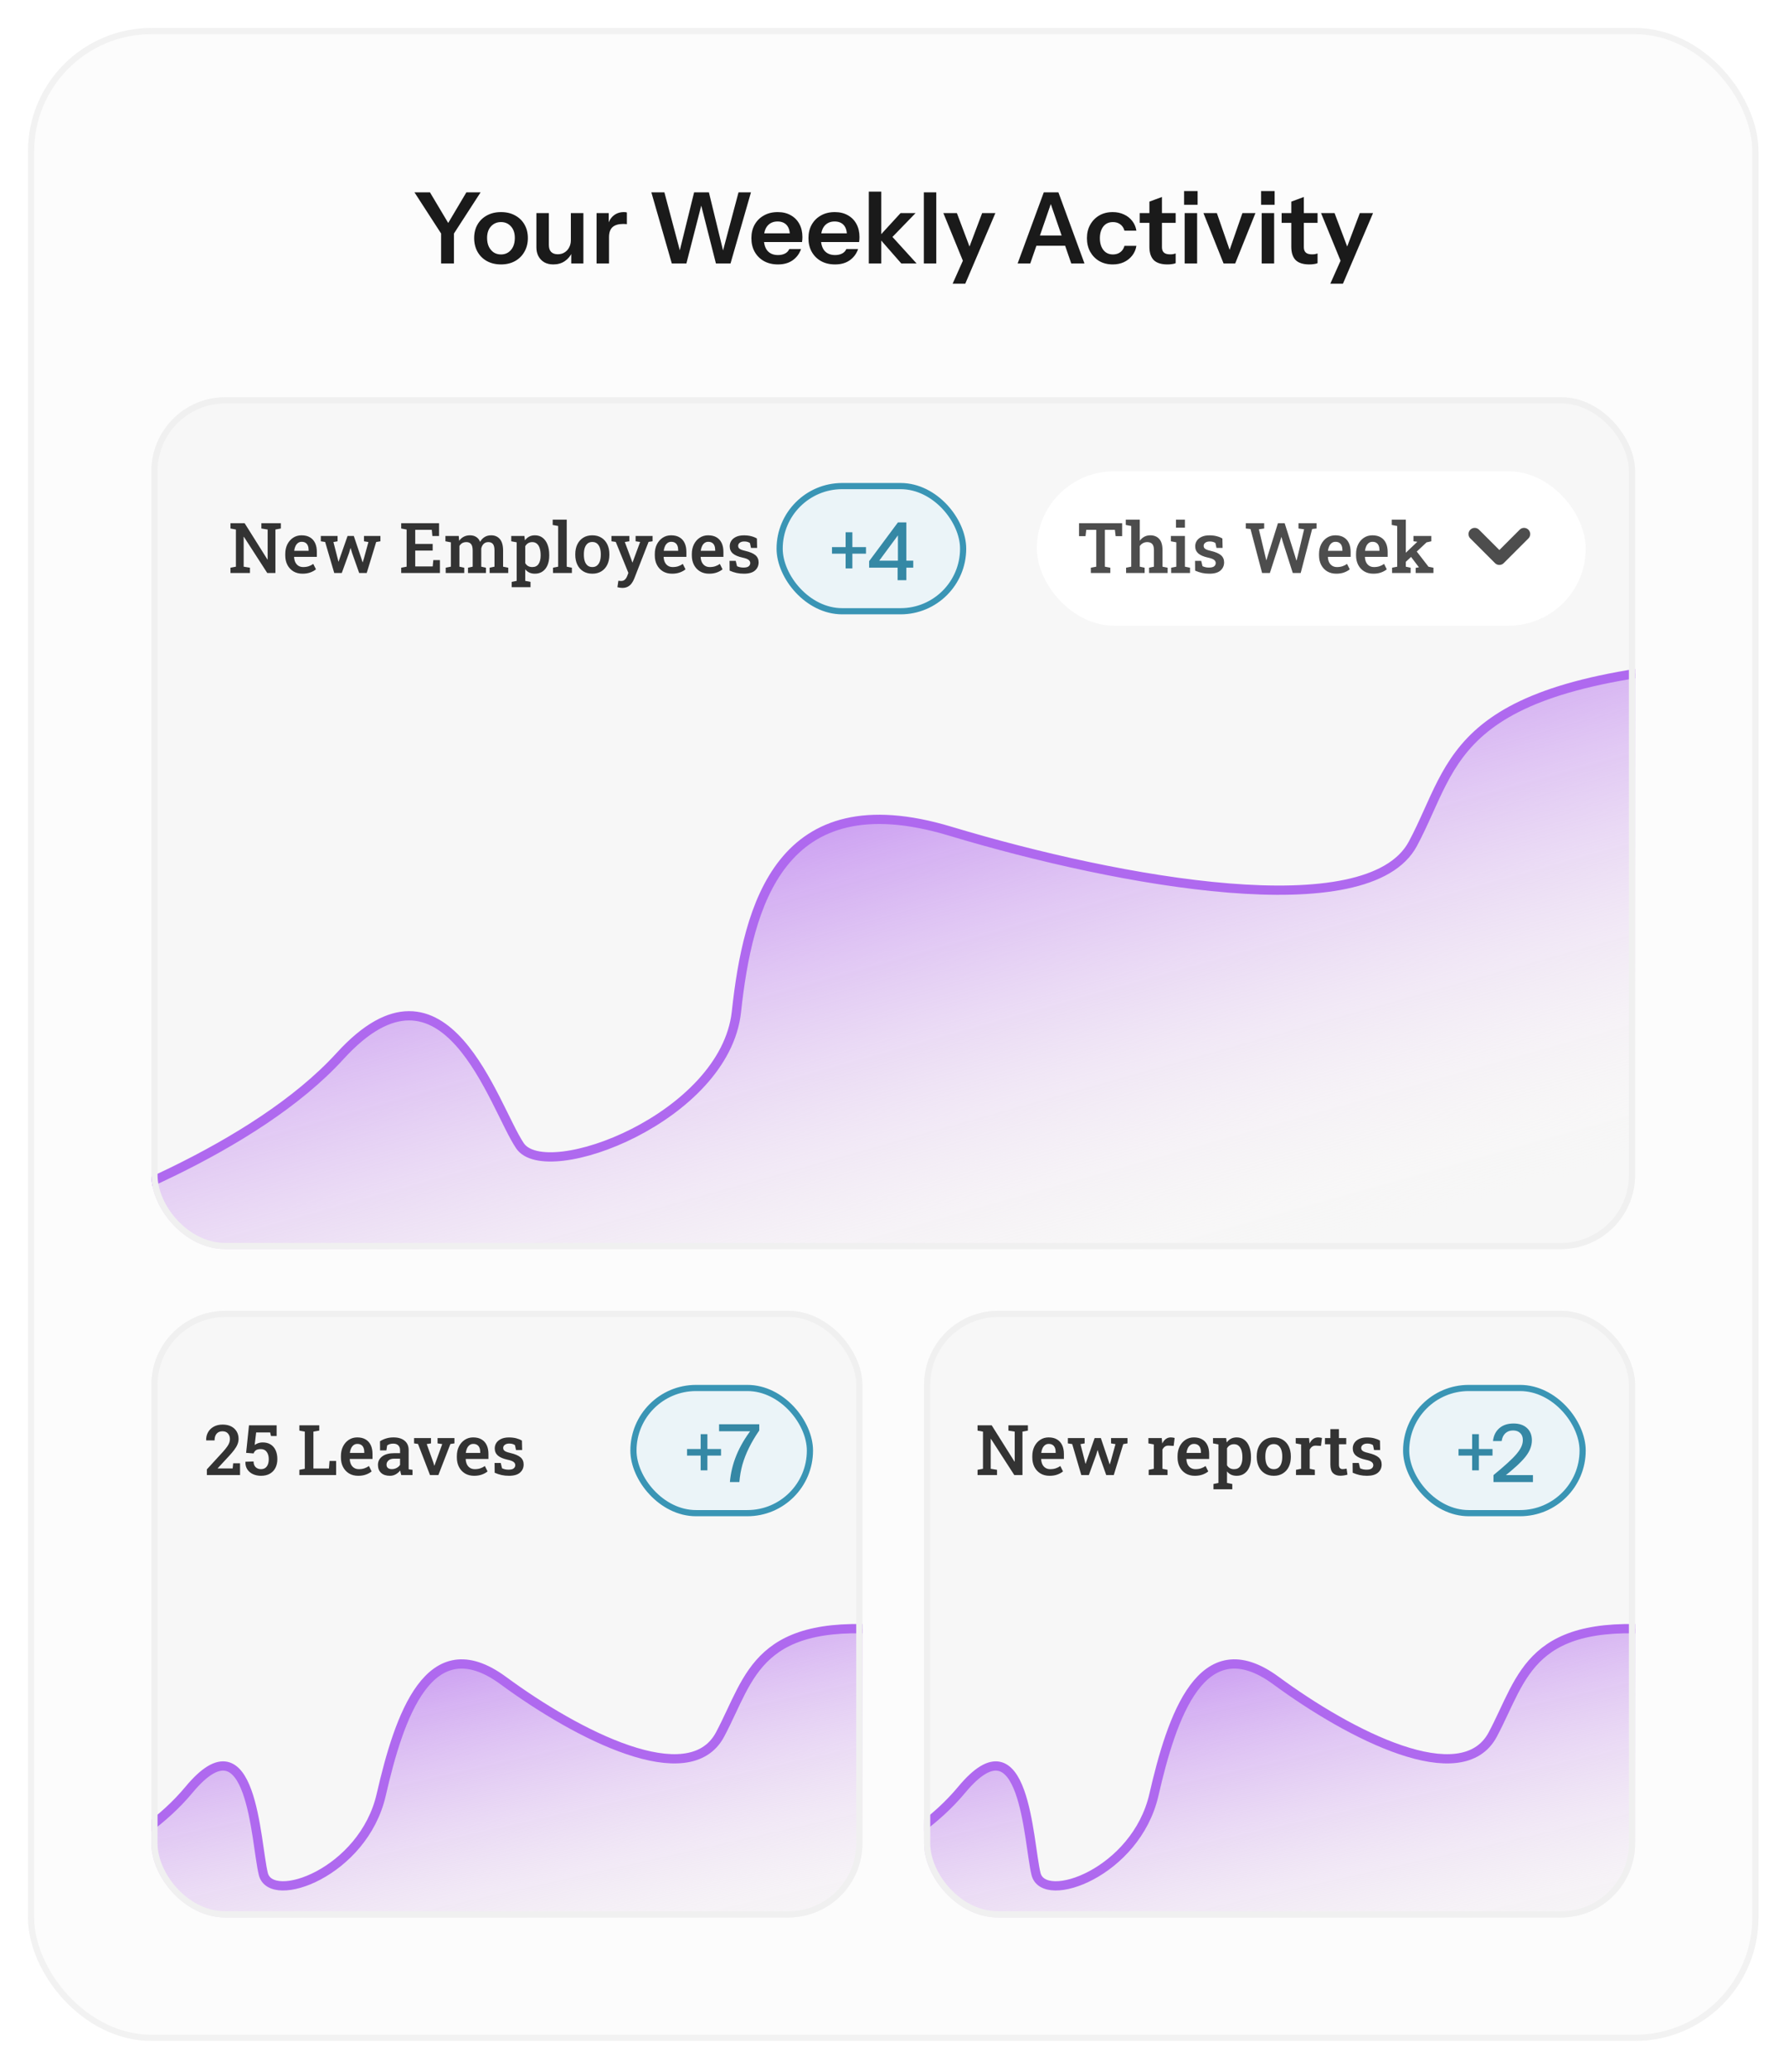
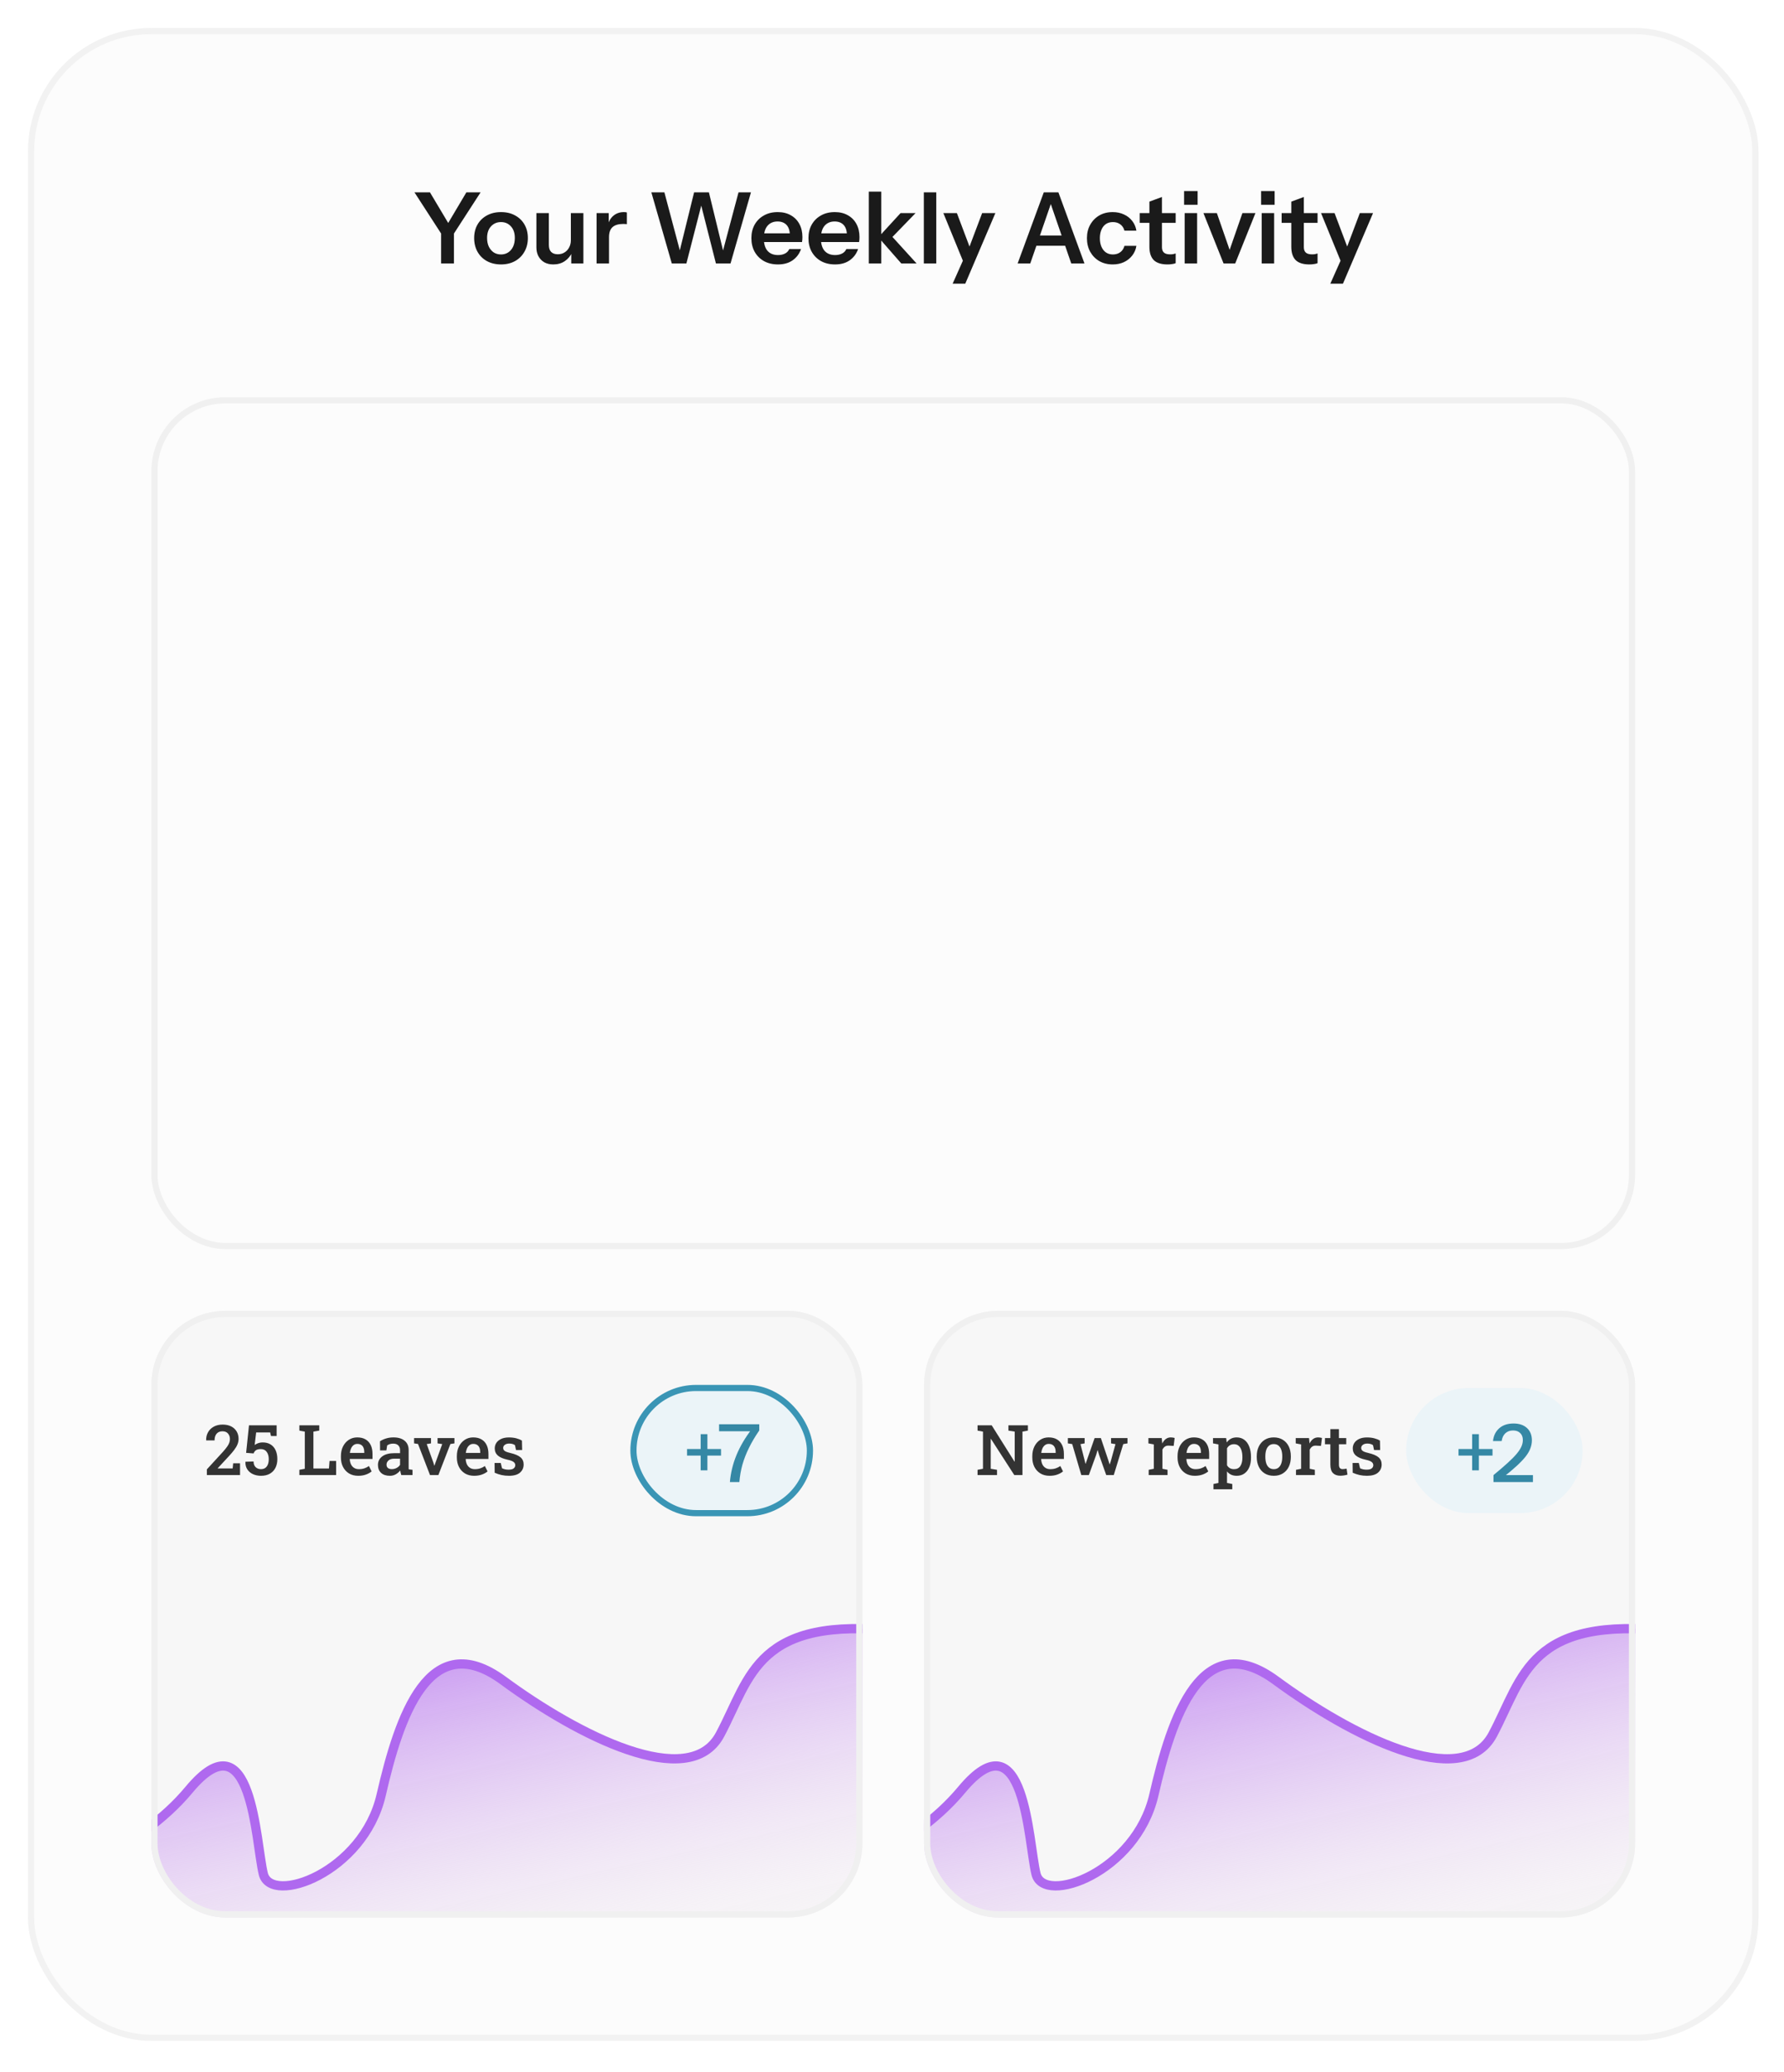
<svg xmlns="http://www.w3.org/2000/svg" width="255" height="296" viewBox="0 0 255 296" fill="none">
  <g filter="url(#filter0_d_34_1786)">
    <rect x="4" y="4" width="247.35" height="287.564" rx="17.636" fill="#FCFCFC" />
    <rect x="4.441" y="4.441" width="246.468" height="286.682" rx="17.195" stroke="#F2F2F2" stroke-width="0.882" />
    <path d="M63.051 37.636V33.361L59.242 27.478H61.457L64.561 32.684H63.574L66.663 27.478H68.695L64.886 33.361V37.636H63.051ZM71.612 37.777C70.851 37.777 70.178 37.617 69.595 37.298C69.021 36.978 68.574 36.536 68.254 35.971C67.935 35.398 67.775 34.744 67.775 34.01C67.775 33.277 67.935 32.632 68.254 32.077C68.574 31.522 69.021 31.09 69.595 30.779C70.178 30.459 70.851 30.3 71.612 30.3C72.384 30.3 73.056 30.459 73.63 30.779C74.204 31.09 74.651 31.522 74.97 32.077C75.29 32.632 75.45 33.277 75.45 34.01C75.45 34.744 75.285 35.398 74.956 35.971C74.636 36.536 74.19 36.978 73.616 37.298C73.042 37.617 72.374 37.777 71.612 37.777ZM71.612 36.352C71.989 36.352 72.327 36.258 72.628 36.07C72.929 35.873 73.165 35.6 73.334 35.252C73.503 34.895 73.588 34.476 73.588 33.996C73.588 33.291 73.4 32.736 73.023 32.331C72.656 31.927 72.186 31.725 71.612 31.725C71.039 31.725 70.564 31.927 70.187 32.331C69.811 32.736 69.623 33.291 69.623 33.996C69.623 34.476 69.708 34.895 69.877 35.252C70.056 35.6 70.291 35.873 70.582 36.07C70.883 36.258 71.227 36.352 71.612 36.352ZM79.086 37.777C78.587 37.777 78.155 37.674 77.788 37.467C77.43 37.251 77.153 36.959 76.955 36.592C76.767 36.225 76.673 35.812 76.673 35.351V30.441H78.451V34.984C78.451 35.426 78.559 35.76 78.775 35.986C79.001 36.211 79.316 36.324 79.721 36.324C80.088 36.324 80.407 36.24 80.68 36.07C80.962 35.901 81.183 35.666 81.343 35.365C81.513 35.054 81.597 34.706 81.597 34.321L81.781 36.042C81.545 36.569 81.193 36.992 80.722 37.312C80.261 37.622 79.716 37.777 79.086 37.777ZM81.654 37.636V35.943H81.597V30.441H83.389V37.636H81.654ZM85.273 37.636V30.441H87.008V32.176H87.051V37.636H85.273ZM87.051 33.883L86.867 32.176C87.036 31.565 87.323 31.099 87.728 30.779C88.132 30.459 88.617 30.3 89.181 30.3C89.379 30.3 89.52 30.318 89.604 30.356V32.035C89.557 32.016 89.491 32.007 89.407 32.007C89.322 31.997 89.219 31.993 89.096 31.993C88.41 31.993 87.897 32.143 87.558 32.444C87.22 32.745 87.051 33.225 87.051 33.883ZM96.024 37.636L93.103 27.478H94.966L97.449 36.804H96.913L99.213 27.478H101.329L103.601 36.804H103.079L105.562 27.478H107.34L104.419 37.636H102.331L100.017 28.522H100.454L98.112 37.636H96.024ZM111.197 37.777C110.435 37.777 109.767 37.617 109.193 37.298C108.629 36.978 108.187 36.536 107.867 35.971C107.557 35.407 107.401 34.758 107.401 34.024C107.401 33.291 107.557 32.646 107.867 32.092C108.187 31.527 108.629 31.09 109.193 30.779C109.758 30.459 110.416 30.3 111.169 30.3C111.883 30.3 112.504 30.45 113.031 30.751C113.558 31.043 113.967 31.457 114.259 31.993C114.55 32.529 114.696 33.154 114.696 33.869C114.696 34.001 114.691 34.123 114.682 34.236C114.672 34.349 114.658 34.462 114.639 34.575H108.502V33.333H113.271L112.904 33.672C112.904 32.995 112.749 32.486 112.438 32.148C112.128 31.809 111.695 31.64 111.14 31.64C110.538 31.64 110.059 31.847 109.701 32.261C109.353 32.675 109.179 33.272 109.179 34.053C109.179 34.824 109.353 35.416 109.701 35.83C110.059 36.235 110.562 36.437 111.211 36.437C111.587 36.437 111.916 36.367 112.199 36.225C112.481 36.084 112.688 35.868 112.819 35.576H114.498C114.263 36.254 113.863 36.79 113.299 37.185C112.744 37.58 112.043 37.777 111.197 37.777ZM119.354 37.777C118.592 37.777 117.924 37.617 117.35 37.298C116.786 36.978 116.344 36.536 116.024 35.971C115.713 35.407 115.558 34.758 115.558 34.024C115.558 33.291 115.713 32.646 116.024 32.092C116.344 31.527 116.786 31.09 117.35 30.779C117.915 30.459 118.573 30.3 119.325 30.3C120.04 30.3 120.661 30.45 121.188 30.751C121.715 31.043 122.124 31.457 122.415 31.993C122.707 32.529 122.853 33.154 122.853 33.869C122.853 34.001 122.848 34.123 122.839 34.236C122.829 34.349 122.815 34.462 122.796 34.575H116.659V33.333H121.428L121.061 33.672C121.061 32.995 120.906 32.486 120.595 32.148C120.285 31.809 119.852 31.64 119.297 31.64C118.695 31.64 118.216 31.847 117.858 32.261C117.51 32.675 117.336 33.272 117.336 34.053C117.336 34.824 117.51 35.416 117.858 35.83C118.216 36.235 118.719 36.437 119.368 36.437C119.744 36.437 120.073 36.367 120.355 36.225C120.638 36.084 120.845 35.868 120.976 35.576H122.655C122.42 36.254 122.02 36.79 121.456 37.185C120.901 37.58 120.2 37.777 119.354 37.777ZM124.183 37.636V27.379H125.961V37.636H124.183ZM128.825 37.636L125.552 33.897L128.726 30.441H130.871L127.202 34.222L127.301 33.559L131.012 37.636H128.825ZM132.051 37.636V27.478H133.828V37.636H132.051ZM136.167 40.529L138.029 36.352L138.354 35.816L140.386 30.441H142.276L137.973 40.529H136.167ZM137.761 37.566L134.841 30.441H136.774L139.215 36.903L137.761 37.566ZM145.458 37.636L149.197 27.478H150.777L147.264 37.636H145.458ZM153.119 37.636L149.62 27.478H151.285L155.01 37.636H153.119ZM147.391 33.644H152.95V35.111H147.391V33.644ZM159.047 37.777C158.322 37.777 157.683 37.617 157.128 37.298C156.582 36.978 156.15 36.536 155.83 35.971C155.519 35.398 155.364 34.749 155.364 34.024C155.364 33.3 155.519 32.66 155.83 32.106C156.15 31.541 156.582 31.099 157.128 30.779C157.683 30.459 158.322 30.3 159.047 30.3C159.639 30.3 160.175 30.413 160.655 30.638C161.135 30.855 161.53 31.165 161.84 31.569C162.151 31.965 162.348 32.425 162.433 32.952H160.726C160.622 32.566 160.425 32.266 160.133 32.049C159.841 31.833 159.489 31.725 159.075 31.725C158.689 31.725 158.355 31.819 158.073 32.007C157.8 32.195 157.589 32.463 157.438 32.811C157.288 33.159 157.212 33.563 157.212 34.024C157.212 34.495 157.288 34.904 157.438 35.252C157.589 35.6 157.805 35.873 158.087 36.07C158.369 36.258 158.699 36.352 159.075 36.352C159.489 36.352 159.841 36.244 160.133 36.028C160.425 35.812 160.622 35.511 160.726 35.125H162.433C162.348 35.652 162.146 36.117 161.826 36.522C161.516 36.917 161.121 37.227 160.641 37.453C160.171 37.669 159.639 37.777 159.047 37.777ZM166.875 37.777C165.991 37.777 165.337 37.571 164.914 37.157C164.5 36.733 164.293 36.103 164.293 35.266V28.804L166.085 28.141V35.308C166.085 35.656 166.179 35.915 166.367 36.084C166.556 36.254 166.852 36.338 167.256 36.338C167.416 36.338 167.557 36.329 167.68 36.31C167.811 36.282 167.934 36.249 168.046 36.211V37.594C167.934 37.651 167.774 37.693 167.567 37.721C167.36 37.759 167.129 37.777 166.875 37.777ZM162.911 31.837V30.441H168.046V31.837H162.911ZM169.335 37.636V30.441H171.113V37.636H169.335ZM169.25 29.256V27.294H171.183V29.256H169.25ZM174.893 37.636L172.015 30.441H173.934L176.234 37.058H175.288L177.588 30.441H179.45L176.558 37.636H174.893ZM180.344 37.636V30.441H182.122V37.636H180.344ZM180.259 29.256V27.294H182.192V29.256H180.259ZM187.157 37.777C186.273 37.777 185.619 37.571 185.196 37.157C184.782 36.733 184.575 36.103 184.575 35.266V28.804L186.367 28.141V35.308C186.367 35.656 186.461 35.915 186.649 36.084C186.837 36.254 187.134 36.338 187.538 36.338C187.698 36.338 187.839 36.329 187.961 36.31C188.093 36.282 188.215 36.249 188.328 36.211V37.594C188.215 37.651 188.055 37.693 187.849 37.721C187.642 37.759 187.411 37.777 187.157 37.777ZM183.193 31.837V30.441H188.328V31.837H183.193ZM190.151 40.529L192.013 36.352L192.338 35.816L194.369 30.441H196.26L191.957 40.529H190.151ZM191.745 37.566L188.825 30.441H190.758L193.198 36.903L191.745 37.566Z" fill="#1A1A1A" />
    <g clip-path="url(#clip0_34_1786)">
      <rect x="21.637" y="56.745" width="212.077" height="121.7" rx="10.582" fill="#F7F7F7" />
      <path d="M32.945 81.855V81.103L33.722 80.956V75.648L32.945 75.502V74.745H33.722H34.967L38.228 79.936L38.258 79.926V75.648L37.359 75.502V74.745H39.366H40.143V75.502L39.366 75.648V81.855H38.199L34.859 76.684L34.83 76.689V80.956L35.728 81.103V81.855H32.945ZM43.238 81.957C42.74 81.957 42.306 81.846 41.935 81.625C41.567 81.4 41.28 81.091 41.075 80.697C40.873 80.303 40.773 79.853 40.773 79.345V79.14C40.773 78.625 40.872 78.168 41.07 77.768C41.272 77.367 41.549 77.052 41.9 76.82C42.252 76.589 42.652 76.474 43.102 76.474C43.58 76.474 43.98 76.57 44.303 76.762C44.628 76.954 44.874 77.227 45.04 77.582C45.206 77.934 45.289 78.357 45.289 78.852V79.555H42.047L42.037 79.579C42.05 79.856 42.107 80.102 42.208 80.317C42.312 80.531 42.459 80.701 42.648 80.824C42.84 80.948 43.072 81.01 43.346 81.01C43.632 81.01 43.893 80.971 44.127 80.893C44.361 80.814 44.578 80.704 44.776 80.561L45.162 81.332C44.954 81.508 44.688 81.656 44.366 81.776C44.044 81.897 43.668 81.957 43.238 81.957ZM42.066 78.691H44.112V78.564C44.112 78.332 44.077 78.131 44.005 77.958C43.937 77.782 43.828 77.646 43.678 77.548C43.531 77.45 43.344 77.401 43.116 77.401C42.918 77.401 42.743 77.457 42.594 77.567C42.444 77.678 42.324 77.829 42.232 78.022C42.145 78.21 42.084 78.425 42.052 78.666L42.066 78.691ZM47.774 81.855L46.476 77.426L45.855 77.328V76.571H48.253V77.328L47.657 77.436L48.248 79.731L48.37 80.229H48.399L48.57 79.731L49.679 76.571H50.572L51.642 79.75L51.822 80.312H51.852L52.023 79.75L52.662 77.436L52.027 77.328V76.571H54.376V77.328L53.77 77.431L52.418 81.855H51.339L50.328 79.003L50.123 78.31H50.094L49.889 79.003L48.853 81.855H47.774ZM57.345 81.855V81.103L58.121 80.956V75.648L57.345 75.502V74.745H62.76V76.576H61.803L61.72 75.692H59.352V77.704H61.847V78.656H59.352V80.917H61.852L61.935 80.014H62.882V81.855H57.345ZM63.707 81.855V81.103L64.444 80.956V77.475L63.668 77.328V76.571H65.572L65.631 77.265C65.803 77.014 66.018 76.82 66.275 76.684C66.536 76.544 66.837 76.474 67.179 76.474C67.524 76.474 67.818 76.552 68.062 76.708C68.31 76.861 68.497 77.094 68.624 77.406C68.787 77.117 69 76.889 69.264 76.723C69.531 76.557 69.843 76.474 70.201 76.474C70.732 76.474 71.148 76.654 71.451 77.016C71.757 77.377 71.91 77.924 71.91 78.656V80.956L72.647 81.103V81.855H69.986V81.103L70.68 80.956V78.651C70.68 78.206 70.605 77.893 70.455 77.714C70.305 77.535 70.086 77.445 69.796 77.445C69.526 77.445 69.303 77.532 69.127 77.704C68.954 77.877 68.842 78.096 68.79 78.363V80.956L69.459 81.103V81.855H66.895V81.103L67.564 80.956V78.651C67.564 78.222 67.488 77.914 67.335 77.729C67.182 77.54 66.961 77.445 66.671 77.445C66.43 77.445 66.227 77.494 66.061 77.592C65.898 77.689 65.768 77.828 65.67 78.007V80.956L66.358 81.103V81.855H63.707ZM73.141 83.886V83.129L73.853 82.983V77.475L73.077 77.328V76.571H74.957L75.035 77.196C75.198 76.965 75.397 76.788 75.631 76.664C75.865 76.537 76.142 76.474 76.461 76.474C76.891 76.474 77.258 76.591 77.564 76.825C77.87 77.06 78.103 77.387 78.263 77.807C78.425 78.227 78.507 78.718 78.507 79.281V79.384C78.507 79.898 78.425 80.349 78.263 80.736C78.1 81.121 77.866 81.42 77.56 81.635C77.257 81.85 76.891 81.957 76.461 81.957C76.158 81.957 75.893 81.905 75.665 81.801C75.437 81.693 75.242 81.537 75.079 81.332V82.983L75.831 83.129V83.886H73.141ZM76.09 81.01C76.493 81.01 76.791 80.862 76.983 80.566C77.179 80.266 77.276 79.872 77.276 79.384V79.281C77.276 78.917 77.232 78.598 77.144 78.324C77.06 78.048 76.928 77.833 76.749 77.68C76.573 77.523 76.35 77.445 76.08 77.445C75.852 77.445 75.654 77.498 75.484 77.602C75.318 77.703 75.183 77.846 75.079 78.031V80.453C75.183 80.632 75.318 80.771 75.484 80.868C75.65 80.963 75.852 81.01 76.09 81.01ZM79.044 81.855V81.103L79.781 80.956V75.141L79 74.994V74.237H81.007V80.956L81.744 81.103V81.855H79.044ZM84.669 81.957C84.161 81.957 83.725 81.843 83.36 81.615C82.996 81.387 82.716 81.072 82.52 80.668C82.325 80.261 82.228 79.794 82.228 79.267V79.164C82.228 78.64 82.325 78.176 82.52 77.772C82.716 77.369 82.996 77.052 83.36 76.82C83.725 76.589 84.158 76.474 84.659 76.474C85.167 76.474 85.603 76.589 85.968 76.82C86.332 77.048 86.612 77.364 86.808 77.768C87.003 78.171 87.101 78.637 87.101 79.164V79.267C87.101 79.794 87.003 80.261 86.808 80.668C86.612 81.072 86.332 81.387 85.968 81.615C85.606 81.843 85.174 81.957 84.669 81.957ZM84.669 81.01C84.942 81.01 85.167 80.937 85.343 80.79C85.522 80.64 85.655 80.435 85.743 80.175C85.831 79.911 85.875 79.609 85.875 79.267V79.164C85.875 78.826 85.831 78.526 85.743 78.266C85.655 78.005 85.522 77.8 85.343 77.65C85.164 77.501 84.936 77.426 84.659 77.426C84.389 77.426 84.164 77.501 83.985 77.65C83.806 77.8 83.673 78.005 83.585 78.266C83.5 78.526 83.458 78.826 83.458 79.164V79.267C83.458 79.609 83.5 79.911 83.585 80.175C83.673 80.435 83.806 80.64 83.985 80.79C84.168 80.937 84.395 81.01 84.669 81.01ZM88.946 83.988C88.845 83.988 88.728 83.979 88.595 83.959C88.465 83.939 88.351 83.915 88.253 83.886L88.39 82.963C88.448 82.973 88.518 82.981 88.6 82.987C88.684 82.994 88.751 82.997 88.8 82.997C89.005 82.997 89.177 82.932 89.317 82.802C89.457 82.675 89.571 82.498 89.659 82.27L89.82 81.845L88.014 77.416L87.398 77.328V76.571H89.957V77.328L89.308 77.426L90.226 79.887L90.387 80.346H90.416L91.5 77.421L90.851 77.328V76.571H93.277V77.328L92.706 77.411L90.66 82.65C90.562 82.898 90.44 83.123 90.294 83.324C90.151 83.529 89.968 83.691 89.747 83.808C89.529 83.928 89.262 83.988 88.946 83.988ZM96.061 81.957C95.562 81.957 95.128 81.846 94.757 81.625C94.389 81.4 94.103 81.091 93.897 80.697C93.696 80.303 93.595 79.853 93.595 79.345V79.14C93.595 78.625 93.694 78.168 93.893 77.768C94.094 77.367 94.371 77.052 94.723 76.82C95.074 76.589 95.475 76.474 95.924 76.474C96.402 76.474 96.803 76.57 97.125 76.762C97.451 76.954 97.696 77.227 97.862 77.582C98.028 77.934 98.111 78.357 98.111 78.852V79.555H94.869L94.859 79.579C94.872 79.856 94.929 80.102 95.03 80.317C95.134 80.531 95.281 80.701 95.47 80.824C95.662 80.948 95.894 81.01 96.168 81.01C96.454 81.01 96.715 80.971 96.949 80.893C97.184 80.814 97.4 80.704 97.599 80.561L97.984 81.332C97.776 81.508 97.511 81.656 97.189 81.776C96.866 81.897 96.49 81.957 96.061 81.957ZM94.889 78.691H96.935V78.564C96.935 78.332 96.899 78.131 96.827 77.958C96.759 77.782 96.65 77.646 96.5 77.548C96.353 77.45 96.166 77.401 95.939 77.401C95.74 77.401 95.566 77.457 95.416 77.567C95.266 77.678 95.146 77.829 95.055 78.022C94.967 78.21 94.907 78.425 94.874 78.666L94.889 78.691ZM101.354 81.957C100.855 81.957 100.421 81.846 100.05 81.625C99.682 81.4 99.395 81.091 99.19 80.697C98.989 80.303 98.888 79.853 98.888 79.345V79.14C98.888 78.625 98.987 78.168 99.186 77.768C99.387 77.367 99.664 77.052 100.016 76.82C100.367 76.589 100.768 76.474 101.217 76.474C101.695 76.474 102.096 76.57 102.418 76.762C102.743 76.954 102.989 77.227 103.155 77.582C103.321 77.934 103.404 78.357 103.404 78.852V79.555H100.162L100.152 79.579C100.165 79.856 100.222 80.102 100.323 80.317C100.427 80.531 100.574 80.701 100.763 80.824C100.955 80.948 101.188 81.01 101.461 81.01C101.747 81.01 102.008 80.971 102.242 80.893C102.477 80.814 102.693 80.704 102.892 80.561L103.277 81.332C103.069 81.508 102.804 81.656 102.481 81.776C102.159 81.897 101.783 81.957 101.354 81.957ZM100.182 78.691H102.228V78.564C102.228 78.332 102.192 78.131 102.12 77.958C102.052 77.782 101.943 77.646 101.793 77.548C101.646 77.45 101.459 77.401 101.231 77.401C101.033 77.401 100.859 77.457 100.709 77.567C100.559 77.678 100.439 77.829 100.348 78.022C100.26 78.21 100.2 78.425 100.167 78.666L100.182 78.691ZM106.334 81.957C105.956 81.957 105.603 81.921 105.274 81.85C104.949 81.775 104.622 81.666 104.293 81.522L104.278 80.126H105.162L105.348 80.888C105.488 80.95 105.631 80.998 105.777 81.034C105.927 81.067 106.093 81.083 106.275 81.083C106.627 81.083 106.874 81.021 107.018 80.897C107.164 80.774 107.237 80.621 107.237 80.439C107.237 80.263 107.161 80.113 107.008 79.989C106.858 79.862 106.57 79.753 106.144 79.662C105.512 79.525 105.047 79.327 104.747 79.067C104.451 78.803 104.303 78.461 104.303 78.041C104.303 77.751 104.379 77.489 104.532 77.255C104.688 77.021 104.916 76.833 105.216 76.693C105.519 76.55 105.89 76.479 106.329 76.479C106.729 76.479 107.084 76.521 107.394 76.606C107.706 76.687 107.971 76.796 108.189 76.933L108.219 78.275H107.345L107.193 77.577C107.092 77.506 106.975 77.45 106.842 77.411C106.708 77.372 106.555 77.353 106.383 77.353C106.113 77.353 105.899 77.413 105.743 77.533C105.587 77.65 105.509 77.799 105.509 77.978C105.509 78.082 105.533 78.176 105.582 78.261C105.634 78.345 105.732 78.424 105.875 78.495C106.021 78.564 106.235 78.63 106.515 78.695C107.201 78.855 107.693 79.063 107.989 79.32C108.285 79.578 108.434 79.918 108.434 80.341C108.434 80.813 108.261 81.2 107.916 81.503C107.571 81.806 107.044 81.957 106.334 81.957Z" fill="#333333" />
      <rect x="148.205" y="67.327" width="78.454" height="22.055" rx="11.027" fill="white" />
      <path d="M155.922 81.855V81.103L156.698 80.956V75.688H155.268L155.16 76.596H154.237V74.745H160.395V76.596H159.467L159.359 75.688H157.929V80.956L158.705 81.103V81.855H155.922ZM160.961 81.855V81.103L161.693 80.956V75.141L160.917 74.994V74.237H162.919V77.255C163.091 77.007 163.305 76.816 163.559 76.679C163.812 76.542 164.099 76.474 164.418 76.474C164.962 76.474 165.388 76.648 165.697 76.996C166.01 77.341 166.166 77.875 166.166 78.598V80.956L166.898 81.103V81.855H164.247V81.103L164.94 80.956V78.588C164.94 78.184 164.859 77.893 164.696 77.714C164.534 77.535 164.294 77.445 163.979 77.445C163.754 77.445 163.55 77.496 163.368 77.597C163.189 77.694 163.039 77.833 162.919 78.012V80.956L163.612 81.103V81.855H160.961ZM167.406 81.855V81.103L168.139 80.956V77.475L167.362 77.328V76.571H169.369V80.956L170.097 81.103V81.855H167.406ZM168.09 75.375V74.237H169.369V75.375H168.09ZM172.87 81.957C172.493 81.957 172.139 81.921 171.811 81.85C171.485 81.775 171.158 81.666 170.829 81.522L170.814 80.126H171.698L171.884 80.888C172.024 80.95 172.167 80.998 172.313 81.034C172.463 81.067 172.629 81.083 172.812 81.083C173.163 81.083 173.41 81.021 173.554 80.897C173.7 80.774 173.773 80.621 173.773 80.439C173.773 80.263 173.697 80.113 173.544 79.989C173.394 79.862 173.106 79.753 172.68 79.662C172.048 79.525 171.583 79.327 171.283 79.067C170.987 78.803 170.839 78.461 170.839 78.041C170.839 77.751 170.915 77.489 171.068 77.255C171.225 77.021 171.452 76.833 171.752 76.693C172.055 76.55 172.426 76.479 172.865 76.479C173.266 76.479 173.62 76.521 173.93 76.606C174.242 76.687 174.507 76.796 174.726 76.933L174.755 78.275H173.881L173.729 77.577C173.629 77.506 173.511 77.45 173.378 77.411C173.244 77.372 173.091 77.353 172.919 77.353C172.649 77.353 172.436 77.413 172.279 77.533C172.123 77.65 172.045 77.799 172.045 77.978C172.045 78.082 172.069 78.176 172.118 78.261C172.17 78.345 172.268 78.424 172.411 78.495C172.558 78.564 172.771 78.63 173.051 78.695C173.738 78.855 174.229 79.063 174.525 79.32C174.822 79.578 174.97 79.918 174.97 80.341C174.97 80.813 174.797 81.2 174.452 81.503C174.107 81.806 173.58 81.957 172.87 81.957ZM180.399 81.855L178.744 75.575L178.07 75.502V74.745H180.697V75.502L179.94 75.614L180.814 79.267L180.995 80.014L181.024 80.019L181.249 79.267L182.665 74.745H183.627L185.082 79.34L185.297 80.067H185.326L185.517 79.34L186.405 75.614L185.604 75.502V74.745H188.183V75.502L187.553 75.575L185.917 81.855H184.784L183.354 77.377L183.173 76.733H183.144L182.953 77.387L181.513 81.855H180.399ZM191.005 81.957C190.507 81.957 190.072 81.846 189.701 81.625C189.333 81.4 189.047 81.091 188.842 80.697C188.64 80.303 188.539 79.853 188.539 79.345V79.14C188.539 78.625 188.638 78.168 188.837 77.768C189.039 77.367 189.315 77.052 189.667 76.82C190.019 76.589 190.419 76.474 190.868 76.474C191.347 76.474 191.747 76.57 192.069 76.762C192.395 76.954 192.641 77.227 192.807 77.582C192.973 77.934 193.056 78.357 193.056 78.852V79.555H189.813L189.804 79.579C189.817 79.856 189.874 80.102 189.975 80.317C190.079 80.531 190.225 80.701 190.414 80.824C190.606 80.948 190.839 81.01 191.112 81.01C191.399 81.01 191.659 80.971 191.894 80.893C192.128 80.814 192.344 80.704 192.543 80.561L192.929 81.332C192.72 81.508 192.455 81.656 192.133 81.776C191.811 81.897 191.435 81.957 191.005 81.957ZM189.833 78.691H191.879V78.564C191.879 78.332 191.843 78.131 191.771 77.958C191.703 77.782 191.594 77.646 191.444 77.548C191.298 77.45 191.111 77.401 190.883 77.401C190.684 77.401 190.51 77.457 190.36 77.567C190.211 77.678 190.09 77.829 189.999 78.022C189.911 78.21 189.851 78.425 189.818 78.666L189.833 78.691ZM196.298 81.957C195.8 81.957 195.365 81.846 194.994 81.625C194.626 81.4 194.34 81.091 194.135 80.697C193.933 80.303 193.832 79.853 193.832 79.345V79.14C193.832 78.625 193.931 78.168 194.13 77.768C194.332 77.367 194.608 77.052 194.96 76.82C195.312 76.589 195.712 76.474 196.161 76.474C196.64 76.474 197.04 76.57 197.362 76.762C197.688 76.954 197.934 77.227 198.1 77.582C198.266 77.934 198.349 78.357 198.349 78.852V79.555H195.106L195.097 79.579C195.11 79.856 195.167 80.102 195.268 80.317C195.372 80.531 195.518 80.701 195.707 80.824C195.899 80.948 196.132 81.01 196.405 81.01C196.692 81.01 196.952 80.971 197.187 80.893C197.421 80.814 197.637 80.704 197.836 80.561L198.222 81.332C198.013 81.508 197.748 81.656 197.426 81.776C197.104 81.897 196.728 81.957 196.298 81.957ZM195.126 78.691H197.172V78.564C197.172 78.332 197.136 78.131 197.064 77.958C196.996 77.782 196.887 77.646 196.737 77.548C196.591 77.45 196.404 77.401 196.176 77.401C195.977 77.401 195.803 77.457 195.653 77.567C195.504 77.678 195.383 77.829 195.292 78.022C195.204 78.21 195.144 78.425 195.111 78.666L195.126 78.691ZM198.979 81.855V81.103L199.716 80.956V75.141L198.935 74.994V74.237H200.941V80.956L201.63 81.103V81.855H198.979ZM202.353 81.855V81.127L202.816 81.044L202.802 81.025L201.552 79.374L202.289 78.51L204.188 80.966L204.892 81.103V81.855H202.353ZM200.824 80.375L200.277 79.594L202.572 77.416L202.587 77.397L202.035 77.323V76.571H204.584V77.328L203.905 77.484L200.824 80.375Z" fill="#4D4D4D" />
      <path d="M217.842 76.297L214.314 79.824L210.787 76.297" stroke="#4D4D4D" stroke-width="1.764" stroke-linecap="round" stroke-linejoin="round" />
      <rect x="111.441" y="69.441" width="26.227" height="17.882" rx="8.941" fill="#EBF4F8" />
      <rect x="111.441" y="69.441" width="26.227" height="17.882" rx="8.941" stroke="#3A95B5" stroke-width="0.882" />
      <path d="M120.871 81.208V76.038H121.834V81.208H120.871ZM118.922 79.099V78.159H123.783V79.099H118.922ZM128.302 82.882V80.704L128.348 80.475V75.763L128.784 75.889L125.345 80.543L124.875 80.096H130.538V81.094H124.233V80.165L128.348 74.628H129.552V82.882H128.302Z" fill="#3588A5" />
-       <path d="M48.606 150.48C36.541 163.628 12.351 172.755 1.764 175.675L1.542 192.516L248.381 199.246L249.763 94.597C207.058 97.042 208.345 108.509 201.955 120.367C195.565 132.226 160.169 125.846 135.812 118.564C111.455 111.282 106.903 129.207 105.266 144.204C103.63 159.2 78.092 168.732 74.329 163.214C70.566 157.697 63.686 134.045 48.606 150.48Z" fill="url(#paint0_linear_34_1786)" />
+       <path d="M48.606 150.48C36.541 163.628 12.351 172.755 1.764 175.675L1.542 192.516L248.381 199.246L249.763 94.597C207.058 97.042 208.345 108.509 201.955 120.367C195.565 132.226 160.169 125.846 135.812 118.564C111.455 111.282 106.903 129.207 105.266 144.204C103.63 159.2 78.092 168.732 74.329 163.214Z" fill="url(#paint0_linear_34_1786)" />
      <path d="M1.757 176.237C12.344 173.296 36.535 164.106 48.6 150.872C63.683 134.33 70.56 158.131 74.323 163.683C78.085 169.236 103.624 159.638 105.262 144.546C106.9 129.453 111.453 111.412 135.809 118.737C160.166 126.061 195.562 132.476 201.953 120.54C208.344 108.605 207.058 97.065 249.763 94.597" stroke="#AF69EF" stroke-width="1.323" />
    </g>
    <rect x="22.078" y="57.186" width="211.195" height="120.818" rx="10.141" stroke="#F0F0F0" stroke-width="0.882" />
    <g clip-path="url(#clip1_34_1786)">
      <rect x="21.637" y="187.264" width="101.63" height="86.664" rx="10.582" fill="#F7F7F7" />
      <path d="M29.569 210.727V209.912L31.884 207.387C32.138 207.101 32.335 206.857 32.475 206.655C32.618 206.45 32.719 206.263 32.777 206.094C32.836 205.924 32.865 205.753 32.865 205.581C32.865 205.272 32.774 205.01 32.592 204.795C32.41 204.58 32.146 204.472 31.801 204.472C31.436 204.472 31.156 204.588 30.961 204.819C30.766 205.047 30.668 205.366 30.668 205.776H29.477L29.467 205.747C29.457 205.327 29.547 204.949 29.735 204.614C29.924 204.275 30.196 204.009 30.551 203.813C30.909 203.615 31.334 203.515 31.825 203.515C32.297 203.515 32.703 203.602 33.041 203.774C33.38 203.947 33.64 204.186 33.822 204.492C34.008 204.798 34.101 205.151 34.101 205.552C34.101 205.822 34.048 206.084 33.944 206.338C33.843 206.592 33.689 206.855 33.48 207.129C33.275 207.402 33.017 207.706 32.704 208.042L31.117 209.756L31.127 209.78H33.256L33.329 209.043H34.31V210.727H29.569ZM37.309 210.83C36.889 210.83 36.508 210.753 36.166 210.6C35.824 210.444 35.554 210.218 35.355 209.922C35.16 209.625 35.067 209.269 35.077 208.852L35.087 208.823L36.244 208.784C36.244 209.129 36.342 209.399 36.537 209.594C36.736 209.787 36.993 209.883 37.309 209.883C37.673 209.883 37.948 209.754 38.134 209.497C38.323 209.236 38.417 208.891 38.417 208.462C38.417 208.032 38.319 207.684 38.124 207.417C37.932 207.15 37.654 207.016 37.289 207.016C36.977 207.016 36.742 207.07 36.586 207.177C36.43 207.285 36.317 207.438 36.249 207.636L35.18 207.553L35.59 203.618H39.54V205.146H38.73L38.617 204.638H36.615L36.4 206.43C36.492 206.362 36.594 206.302 36.708 206.25C36.822 206.194 36.946 206.15 37.079 206.118C37.213 206.085 37.356 206.067 37.509 206.064C37.958 206.058 38.342 206.15 38.661 206.343C38.98 206.535 39.223 206.81 39.389 207.168C39.558 207.526 39.643 207.954 39.643 208.452C39.643 208.917 39.553 209.329 39.374 209.687C39.195 210.042 38.931 210.322 38.583 210.527C38.238 210.729 37.813 210.83 37.309 210.83ZM42.792 210.727V209.975L43.568 209.829V204.521L42.792 204.375V203.618H43.568H44.799H45.634V204.375L44.799 204.521V209.785H47.02L47.103 208.711H48.046V210.727H42.792ZM51.195 210.83C50.697 210.83 50.263 210.719 49.892 210.498C49.524 210.273 49.237 209.964 49.032 209.57C48.83 209.176 48.73 208.725 48.73 208.218V208.012C48.73 207.498 48.829 207.041 49.027 206.64C49.229 206.24 49.506 205.924 49.857 205.693C50.209 205.462 50.609 205.346 51.059 205.346C51.537 205.346 51.938 205.442 52.26 205.635C52.585 205.827 52.831 206.1 52.997 206.455C53.163 206.806 53.246 207.23 53.246 207.724V208.427H50.004L49.994 208.452C50.007 208.729 50.064 208.974 50.165 209.189C50.269 209.404 50.416 209.573 50.605 209.697C50.797 209.821 51.029 209.883 51.303 209.883C51.589 209.883 51.85 209.844 52.084 209.765C52.318 209.687 52.535 209.577 52.733 209.433L53.119 210.205C52.911 210.381 52.645 210.529 52.323 210.649C52.001 210.77 51.625 210.83 51.195 210.83ZM50.023 207.563H52.069V207.436C52.069 207.205 52.033 207.003 51.962 206.831C51.894 206.655 51.785 206.518 51.635 206.421C51.488 206.323 51.301 206.274 51.073 206.274C50.875 206.274 50.7 206.33 50.551 206.44C50.401 206.551 50.281 206.702 50.19 206.894C50.102 207.083 50.041 207.298 50.009 207.539L50.023 207.563ZM55.727 210.83C55.19 210.83 54.771 210.691 54.472 210.415C54.172 210.138 54.023 209.757 54.023 209.272C54.023 208.774 54.226 208.371 54.633 208.061C55.04 207.752 55.621 207.597 56.376 207.597H57.182V207.153C57.182 206.873 57.097 206.65 56.928 206.484C56.762 206.318 56.519 206.235 56.2 206.235C56.018 206.235 55.857 206.258 55.717 206.303C55.577 206.346 55.452 206.408 55.341 206.489L55.228 207.202H54.325L54.315 205.898C54.576 205.729 54.866 205.595 55.185 205.498C55.504 205.397 55.858 205.346 56.249 205.346C56.92 205.346 57.447 205.504 57.831 205.82C58.218 206.133 58.412 206.582 58.412 207.168V209.497C58.412 209.568 58.412 209.638 58.412 209.707C58.415 209.775 58.42 209.842 58.427 209.907L58.964 209.975V210.727H57.357C57.325 210.613 57.294 210.503 57.265 210.395C57.239 210.288 57.219 210.18 57.206 210.073C57.03 210.294 56.817 210.477 56.566 210.62C56.319 210.76 56.039 210.83 55.727 210.83ZM56.005 209.878C56.252 209.878 56.483 209.821 56.698 209.707C56.913 209.59 57.074 209.443 57.182 209.267V208.384H56.361C55.993 208.384 55.715 208.47 55.526 208.642C55.341 208.812 55.248 209.01 55.248 209.238C55.248 209.443 55.313 209.601 55.443 209.712C55.574 209.822 55.761 209.878 56.005 209.878ZM61.464 210.727L59.75 206.284L59.188 206.201V205.444H61.605V206.201L60.995 206.299L61.947 208.95L62.074 209.37H62.103L62.25 208.95L63.212 206.299L62.543 206.201V205.444H64.955V206.201L64.379 206.289L62.66 210.727H61.464ZM67.768 210.83C67.269 210.83 66.835 210.719 66.464 210.498C66.096 210.273 65.81 209.964 65.605 209.57C65.403 209.176 65.302 208.725 65.302 208.218V208.012C65.302 207.498 65.401 207.041 65.6 206.64C65.801 206.24 66.078 205.924 66.43 205.693C66.781 205.462 67.182 205.346 67.631 205.346C68.109 205.346 68.51 205.442 68.832 205.635C69.158 205.827 69.403 206.1 69.569 206.455C69.735 206.806 69.818 207.23 69.818 207.724V208.427H66.576L66.566 208.452C66.579 208.729 66.636 208.974 66.737 209.189C66.841 209.404 66.988 209.573 67.177 209.697C67.369 209.821 67.602 209.883 67.875 209.883C68.162 209.883 68.422 209.844 68.656 209.765C68.891 209.687 69.107 209.577 69.306 209.433L69.691 210.205C69.483 210.381 69.218 210.529 68.895 210.649C68.573 210.77 68.197 210.83 67.768 210.83ZM66.596 207.563H68.642V207.436C68.642 207.205 68.606 207.003 68.534 206.831C68.466 206.655 68.357 206.518 68.207 206.421C68.061 206.323 67.873 206.274 67.645 206.274C67.447 206.274 67.273 206.33 67.123 206.44C66.973 206.551 66.853 206.702 66.762 206.894C66.674 207.083 66.614 207.298 66.581 207.539L66.596 207.563ZM72.748 210.83C72.37 210.83 72.017 210.794 71.689 210.722C71.363 210.648 71.036 210.538 70.707 210.395L70.692 208.999H71.576L71.762 209.76C71.902 209.822 72.045 209.871 72.191 209.907C72.341 209.94 72.507 209.956 72.689 209.956C73.041 209.956 73.288 209.894 73.432 209.77C73.578 209.647 73.651 209.494 73.651 209.311C73.651 209.135 73.575 208.986 73.422 208.862C73.272 208.735 72.984 208.626 72.558 208.535C71.926 208.398 71.461 208.2 71.161 207.939C70.865 207.676 70.717 207.334 70.717 206.914C70.717 206.624 70.793 206.362 70.946 206.128C71.103 205.893 71.33 205.706 71.63 205.566C71.933 205.423 72.304 205.351 72.743 205.351C73.144 205.351 73.498 205.394 73.808 205.478C74.12 205.56 74.385 205.669 74.603 205.805L74.633 207.148H73.759L73.607 206.45C73.507 206.378 73.389 206.323 73.256 206.284C73.122 206.245 72.969 206.225 72.797 206.225C72.527 206.225 72.314 206.286 72.157 206.406C72.001 206.523 71.923 206.671 71.923 206.85C71.923 206.955 71.947 207.049 71.996 207.134C72.048 207.218 72.146 207.296 72.289 207.368C72.436 207.436 72.649 207.503 72.929 207.568C73.616 207.728 74.107 207.936 74.403 208.193C74.7 208.45 74.848 208.79 74.848 209.214C74.848 209.686 74.675 210.073 74.33 210.376C73.985 210.678 73.458 210.83 72.748 210.83Z" fill="#333333" />
      <rect x="90.543" y="198.286" width="25.227" height="17.882" rx="8.941" fill="#EBF4F8" />
      <rect x="90.543" y="198.286" width="25.227" height="17.882" rx="8.941" stroke="#3A95B5" stroke-width="0.882" />
      <path d="M100.151 210.054V204.884H101.114V210.054H100.151ZM98.202 207.944V207.004H103.063V207.944H98.202ZM104.331 211.727C104.438 210.428 104.747 209.152 105.259 207.898C105.771 206.645 106.497 205.407 107.437 204.184L107.472 204.471H102.783V203.473H108.526V204.356C107.946 205.197 107.456 206.022 107.059 206.832C106.662 207.635 106.348 208.437 106.119 209.24C105.897 210.042 105.752 210.871 105.683 211.727H104.331Z" fill="#3588A5" />
      <path d="M27.065 255.388C19.826 264.04 7.341 268.525 2.003 269.686L-0.086 282.233L115.551 310.999L128.53 233.029C108.098 230.747 107.355 239.428 102.944 247.664C98.533 255.9 82.589 247.734 71.958 239.956C61.327 232.178 57.069 245.119 54.53 256.153C51.992 267.188 38.823 271.846 37.698 267.366C36.573 262.886 36.114 244.573 27.065 255.388Z" fill="url(#paint1_linear_34_1786)" />
      <path d="M1.933 270.105C7.273 268.928 19.766 264.396 27.016 255.68C36.079 244.785 36.519 263.21 37.64 267.716C38.761 272.221 51.937 267.515 54.488 256.408C57.038 245.302 61.311 232.276 71.936 240.085C82.562 247.894 98.502 256.086 102.923 247.793C107.343 239.5 108.096 230.764 128.53 233.029" stroke="#AF69EF" stroke-width="1.323" />
    </g>
    <rect x="22.078" y="187.705" width="100.748" height="85.782" rx="10.141" stroke="#F0F0F0" stroke-width="0.882" />
    <g clip-path="url(#clip2_34_1786)">
      <rect x="132.084" y="187.264" width="101.63" height="86.664" rx="10.582" fill="#F7F7F7" />
      <path d="M139.728 210.727V209.975L140.504 209.829V204.521L139.728 204.375V203.618H140.504H141.749L145.011 208.808L145.04 208.799V204.521L144.142 204.375V203.618H146.148H146.925V204.375L146.148 204.521V210.727H144.981L141.642 205.556L141.612 205.561V209.829L142.511 209.975V210.727H139.728ZM150.021 210.83C149.522 210.83 149.088 210.719 148.717 210.498C148.349 210.273 148.062 209.964 147.857 209.57C147.656 209.176 147.555 208.725 147.555 208.218V208.012C147.555 207.498 147.654 207.041 147.853 206.64C148.054 206.24 148.331 205.924 148.683 205.693C149.034 205.462 149.435 205.346 149.884 205.346C150.362 205.346 150.763 205.442 151.085 205.635C151.41 205.827 151.656 206.1 151.822 206.455C151.988 206.806 152.071 207.23 152.071 207.724V208.427H148.829L148.819 208.452C148.832 208.729 148.889 208.974 148.99 209.189C149.094 209.404 149.241 209.573 149.43 209.697C149.622 209.821 149.854 209.883 150.128 209.883C150.414 209.883 150.675 209.844 150.909 209.765C151.144 209.687 151.36 209.577 151.559 209.433L151.944 210.205C151.736 210.381 151.471 210.529 151.148 210.649C150.826 210.77 150.45 210.83 150.021 210.83ZM148.849 207.563H150.895V207.436C150.895 207.205 150.859 207.003 150.787 206.831C150.719 206.655 150.61 206.518 150.46 206.421C150.313 206.323 150.126 206.274 149.898 206.274C149.7 206.274 149.526 206.33 149.376 206.44C149.226 206.551 149.106 206.702 149.015 206.894C148.927 207.083 148.867 207.298 148.834 207.539L148.849 207.563ZM154.557 210.727L153.258 206.299L152.638 206.201V205.444H155.035V206.201L154.439 206.308L155.03 208.603L155.152 209.101H155.182L155.353 208.603L156.461 205.444H157.354L158.424 208.623L158.604 209.184H158.634L158.805 208.623L159.444 206.308L158.81 206.201V205.444H161.158V206.201L160.553 206.303L159.2 210.727H158.121L157.11 207.876L156.905 207.182H156.876L156.671 207.876L155.636 210.727H154.557ZM164.19 210.727V209.975L164.923 209.829V206.347L164.151 206.201V205.444H166.056L166.119 206.108L166.129 206.216C166.269 205.936 166.44 205.721 166.642 205.571C166.847 205.421 167.086 205.346 167.359 205.346C167.451 205.346 167.547 205.355 167.647 205.371C167.752 205.387 167.836 205.405 167.901 205.425L167.76 206.562L167.071 206.523C166.847 206.51 166.661 206.554 166.515 206.655C166.371 206.756 166.251 206.896 166.153 207.075V209.829L166.886 209.975V210.727H164.19ZM170.782 210.83C170.284 210.83 169.85 210.719 169.479 210.498C169.111 210.273 168.824 209.964 168.619 209.57C168.417 209.176 168.316 208.725 168.316 208.218V208.012C168.316 207.498 168.416 207.041 168.614 206.64C168.816 206.24 169.093 205.924 169.444 205.693C169.796 205.462 170.196 205.346 170.646 205.346C171.124 205.346 171.524 205.442 171.847 205.635C172.172 205.827 172.418 206.1 172.584 206.455C172.75 206.806 172.833 207.23 172.833 207.724V208.427H169.591L169.581 208.452C169.594 208.729 169.651 208.974 169.752 209.189C169.856 209.404 170.003 209.573 170.191 209.697C170.383 209.821 170.616 209.883 170.89 209.883C171.176 209.883 171.437 209.844 171.671 209.765C171.905 209.687 172.122 209.577 172.32 209.433L172.706 210.205C172.498 210.381 172.232 210.529 171.91 210.649C171.588 210.77 171.212 210.83 170.782 210.83ZM169.61 207.563H171.656V207.436C171.656 207.205 171.62 207.003 171.549 206.831C171.48 206.655 171.371 206.518 171.222 206.421C171.075 206.323 170.888 206.274 170.66 206.274C170.462 206.274 170.287 206.33 170.138 206.44C169.988 206.551 169.868 206.702 169.776 206.894C169.688 207.083 169.628 207.298 169.596 207.539L169.61 207.563ZM173.448 212.759V212.002L174.161 211.855V206.347L173.385 206.201V205.444H175.265L175.343 206.069C175.506 205.838 175.704 205.661 175.938 205.537C176.173 205.41 176.45 205.346 176.769 205.346C177.198 205.346 177.566 205.464 177.872 205.698C178.178 205.932 178.411 206.26 178.57 206.679C178.733 207.099 178.814 207.591 178.814 208.154V208.257C178.814 208.771 178.733 209.222 178.57 209.609C178.408 209.993 178.173 210.293 177.867 210.508C177.564 210.722 177.198 210.83 176.769 210.83C176.466 210.83 176.201 210.778 175.973 210.674C175.745 210.566 175.549 210.41 175.387 210.205V211.855L176.139 212.002V212.759H173.448ZM176.397 209.883C176.801 209.883 177.099 209.734 177.291 209.438C177.486 209.139 177.584 208.745 177.584 208.257V208.154C177.584 207.789 177.54 207.47 177.452 207.197C177.368 206.92 177.236 206.705 177.057 206.552C176.881 206.396 176.658 206.318 176.388 206.318C176.16 206.318 175.961 206.37 175.792 206.474C175.626 206.575 175.491 206.719 175.387 206.904V209.326C175.491 209.505 175.626 209.643 175.792 209.741C175.958 209.835 176.16 209.883 176.397 209.883ZM182.076 210.83C181.568 210.83 181.132 210.716 180.768 210.488C180.403 210.26 180.123 209.944 179.928 209.541C179.732 209.134 179.635 208.667 179.635 208.139V208.037C179.635 207.513 179.732 207.049 179.928 206.645C180.123 206.242 180.403 205.924 180.768 205.693C181.132 205.462 181.565 205.346 182.066 205.346C182.574 205.346 183.01 205.462 183.375 205.693C183.74 205.921 184.02 206.237 184.215 206.64C184.41 207.044 184.508 207.51 184.508 208.037V208.139C184.508 208.667 184.41 209.134 184.215 209.541C184.02 209.944 183.74 210.26 183.375 210.488C183.014 210.716 182.581 210.83 182.076 210.83ZM182.076 209.883C182.35 209.883 182.574 209.809 182.75 209.663C182.929 209.513 183.062 209.308 183.15 209.048C183.238 208.784 183.282 208.481 183.282 208.139V208.037C183.282 207.698 183.238 207.399 183.15 207.138C183.062 206.878 182.929 206.673 182.75 206.523C182.571 206.373 182.343 206.299 182.066 206.299C181.796 206.299 181.572 206.373 181.393 206.523C181.214 206.673 181.08 206.878 180.992 207.138C180.908 207.399 180.865 207.698 180.865 208.037V208.139C180.865 208.481 180.908 208.784 180.992 209.048C181.08 209.308 181.214 209.513 181.393 209.663C181.575 209.809 181.803 209.883 182.076 209.883ZM185.245 210.727V209.975L185.978 209.829V206.347L185.206 206.201V205.444H187.11L187.174 206.108L187.184 206.216C187.324 205.936 187.494 205.721 187.696 205.571C187.901 205.421 188.141 205.346 188.414 205.346C188.505 205.346 188.601 205.355 188.702 205.371C188.806 205.387 188.891 205.405 188.956 205.425L188.814 206.562L188.126 206.523C187.901 206.51 187.716 206.554 187.569 206.655C187.426 206.756 187.306 206.896 187.208 207.075V209.829L187.94 209.975V210.727H185.245ZM191.583 210.82C191.134 210.82 190.784 210.695 190.533 210.444C190.283 210.19 190.157 209.787 190.157 209.233V206.323H189.386V205.444H190.157V204.16H191.383V205.444H192.428V206.323H191.383V209.233C191.383 209.458 191.428 209.622 191.52 209.726C191.614 209.827 191.741 209.878 191.9 209.878C191.992 209.878 192.092 209.87 192.203 209.853C192.317 209.837 192.408 209.821 192.477 209.804L192.604 210.669C192.46 210.711 192.296 210.747 192.11 210.776C191.928 210.805 191.752 210.82 191.583 210.82ZM195.392 210.83C195.014 210.83 194.661 210.794 194.332 210.722C194.007 210.648 193.679 210.538 193.351 210.395L193.336 208.999H194.22L194.405 209.76C194.545 209.822 194.688 209.871 194.835 209.907C194.985 209.94 195.151 209.956 195.333 209.956C195.685 209.956 195.932 209.894 196.075 209.77C196.222 209.647 196.295 209.494 196.295 209.311C196.295 209.135 196.218 208.986 196.065 208.862C195.916 208.735 195.628 208.626 195.201 208.535C194.57 208.398 194.104 208.2 193.805 207.939C193.508 207.676 193.36 207.334 193.36 206.914C193.36 206.624 193.437 206.362 193.59 206.128C193.746 205.893 193.974 205.706 194.273 205.566C194.576 205.423 194.947 205.351 195.387 205.351C195.787 205.351 196.142 205.394 196.451 205.478C196.764 205.56 197.029 205.669 197.247 205.805L197.276 207.148H196.402L196.251 206.45C196.15 206.378 196.033 206.323 195.899 206.284C195.766 206.245 195.613 206.225 195.44 206.225C195.17 206.225 194.957 206.286 194.801 206.406C194.645 206.523 194.566 206.671 194.566 206.85C194.566 206.955 194.591 207.049 194.64 207.134C194.692 207.218 194.789 207.296 194.933 207.368C195.079 207.436 195.292 207.503 195.572 207.568C196.259 207.728 196.751 207.936 197.047 208.193C197.343 208.45 197.491 208.79 197.491 209.214C197.491 209.686 197.319 210.073 196.974 210.376C196.629 210.678 196.101 210.83 195.392 210.83Z" fill="#333333" />
      <rect x="200.991" y="198.286" width="25.227" height="17.882" rx="8.941" fill="#EBF4F8" />
-       <rect x="200.991" y="198.286" width="25.227" height="17.882" rx="8.941" stroke="#3A95B5" stroke-width="0.882" />
      <path d="M210.425 210.054V204.884H211.387V210.054H210.425ZM208.476 207.944V207.004H213.336V207.944H208.476ZM213.474 211.727V210.73C214.276 210.073 214.945 209.5 215.48 209.01C216.023 208.521 216.455 208.086 216.775 207.704C217.096 207.321 217.326 206.974 217.463 206.66C217.601 206.347 217.67 206.034 217.67 205.72C217.67 205.292 217.544 204.96 217.291 204.723C217.047 204.478 216.707 204.356 216.271 204.356C215.82 204.356 215.453 204.49 215.171 204.757C214.888 205.017 214.712 205.388 214.643 205.869H213.405C213.482 205.113 213.776 204.505 214.288 204.047C214.808 203.588 215.492 203.359 216.34 203.359C217.15 203.359 217.788 203.573 218.254 204.001C218.728 204.429 218.965 205.017 218.965 205.766C218.965 206.148 218.892 206.53 218.747 206.913C218.61 207.287 218.38 207.681 218.059 208.093C217.738 208.498 217.307 208.949 216.764 209.446C216.229 209.935 215.564 210.493 214.769 211.12L214.483 210.73H219.114V211.727H213.474Z" fill="#3588A5" />
      <path d="M137.512 255.388C130.273 264.04 117.788 268.525 112.45 269.686L110.362 282.233L225.998 310.999L238.977 233.029C218.546 230.747 217.802 239.428 213.391 247.664C208.98 255.9 193.036 247.734 182.405 239.956C171.774 232.178 167.516 245.119 164.977 256.153C162.439 267.188 149.27 271.846 148.145 267.366C147.02 262.886 146.562 244.573 137.512 255.388Z" fill="url(#paint2_linear_34_1786)" />
      <path d="M112.381 270.105C117.721 268.928 130.214 264.396 137.464 255.68C146.526 244.785 146.967 263.21 148.087 267.716C149.208 272.221 162.385 267.515 164.935 256.408C167.485 245.302 171.758 232.276 182.384 240.085C193.009 247.894 208.949 256.086 213.37 247.793C217.79 239.5 218.543 230.764 238.977 233.029" stroke="#AF69EF" stroke-width="1.323" />
    </g>
    <rect x="132.525" y="187.705" width="100.748" height="85.782" rx="10.141" stroke="#F0F0F0" stroke-width="0.882" />
  </g>
  <defs>
    <filter id="filter0_d_34_1786" x="0.473" y="0.473" width="254.404" height="294.618" filterUnits="userSpaceOnUse" color-interpolation-filters="sRGB">
      <feFlood flood-opacity="0" result="BackgroundImageFix" />
      <feColorMatrix in="SourceAlpha" type="matrix" values="0 0 0 0 0 0 0 0 0 0 0 0 0 0 0 0 0 0 127 0" result="hardAlpha" />
      <feMorphology radius="3.527" operator="dilate" in="SourceAlpha" result="effect1_dropShadow_34_1786" />
      <feOffset />
      <feComposite in2="hardAlpha" operator="out" />
      <feColorMatrix type="matrix" values="0 0 0 0 1 0 0 0 0 1 0 0 0 0 1 0 0 0 1 0" />
      <feBlend mode="normal" in2="BackgroundImageFix" result="effect1_dropShadow_34_1786" />
      <feBlend mode="normal" in="SourceGraphic" in2="effect1_dropShadow_34_1786" result="shape" />
    </filter>
    <linearGradient id="paint0_linear_34_1786" x1="102.833" y1="74.346" x2="136.062" y2="192.766" gradientUnits="userSpaceOnUse">
      <stop offset="0.195" stop-color="#AF69EF" />
      <stop offset="1" stop-color="#FFF9F5" stop-opacity="0" />
    </linearGradient>
    <linearGradient id="paint1_linear_34_1786" x1="61.611" y1="203.783" x2="81.255" y2="291.338" gradientUnits="userSpaceOnUse">
      <stop offset="0.195" stop-color="#AF69EF" />
      <stop offset="1" stop-color="#FFF9F5" stop-opacity="0" />
    </linearGradient>
    <linearGradient id="paint2_linear_34_1786" x1="172.058" y1="203.783" x2="191.702" y2="291.338" gradientUnits="userSpaceOnUse">
      <stop offset="0.195" stop-color="#AF69EF" />
      <stop offset="1" stop-color="#FFF9F5" stop-opacity="0" />
    </linearGradient>
    <clipPath id="clip0_34_1786">
-       <rect x="21.637" y="56.745" width="212.077" height="121.7" rx="10.582" fill="white" />
-     </clipPath>
+       </clipPath>
    <clipPath id="clip1_34_1786">
      <rect x="21.637" y="187.264" width="101.63" height="86.664" rx="10.582" fill="white" />
    </clipPath>
    <clipPath id="clip2_34_1786">
      <rect x="132.084" y="187.264" width="101.63" height="86.664" rx="10.582" fill="white" />
    </clipPath>
  </defs>
</svg>